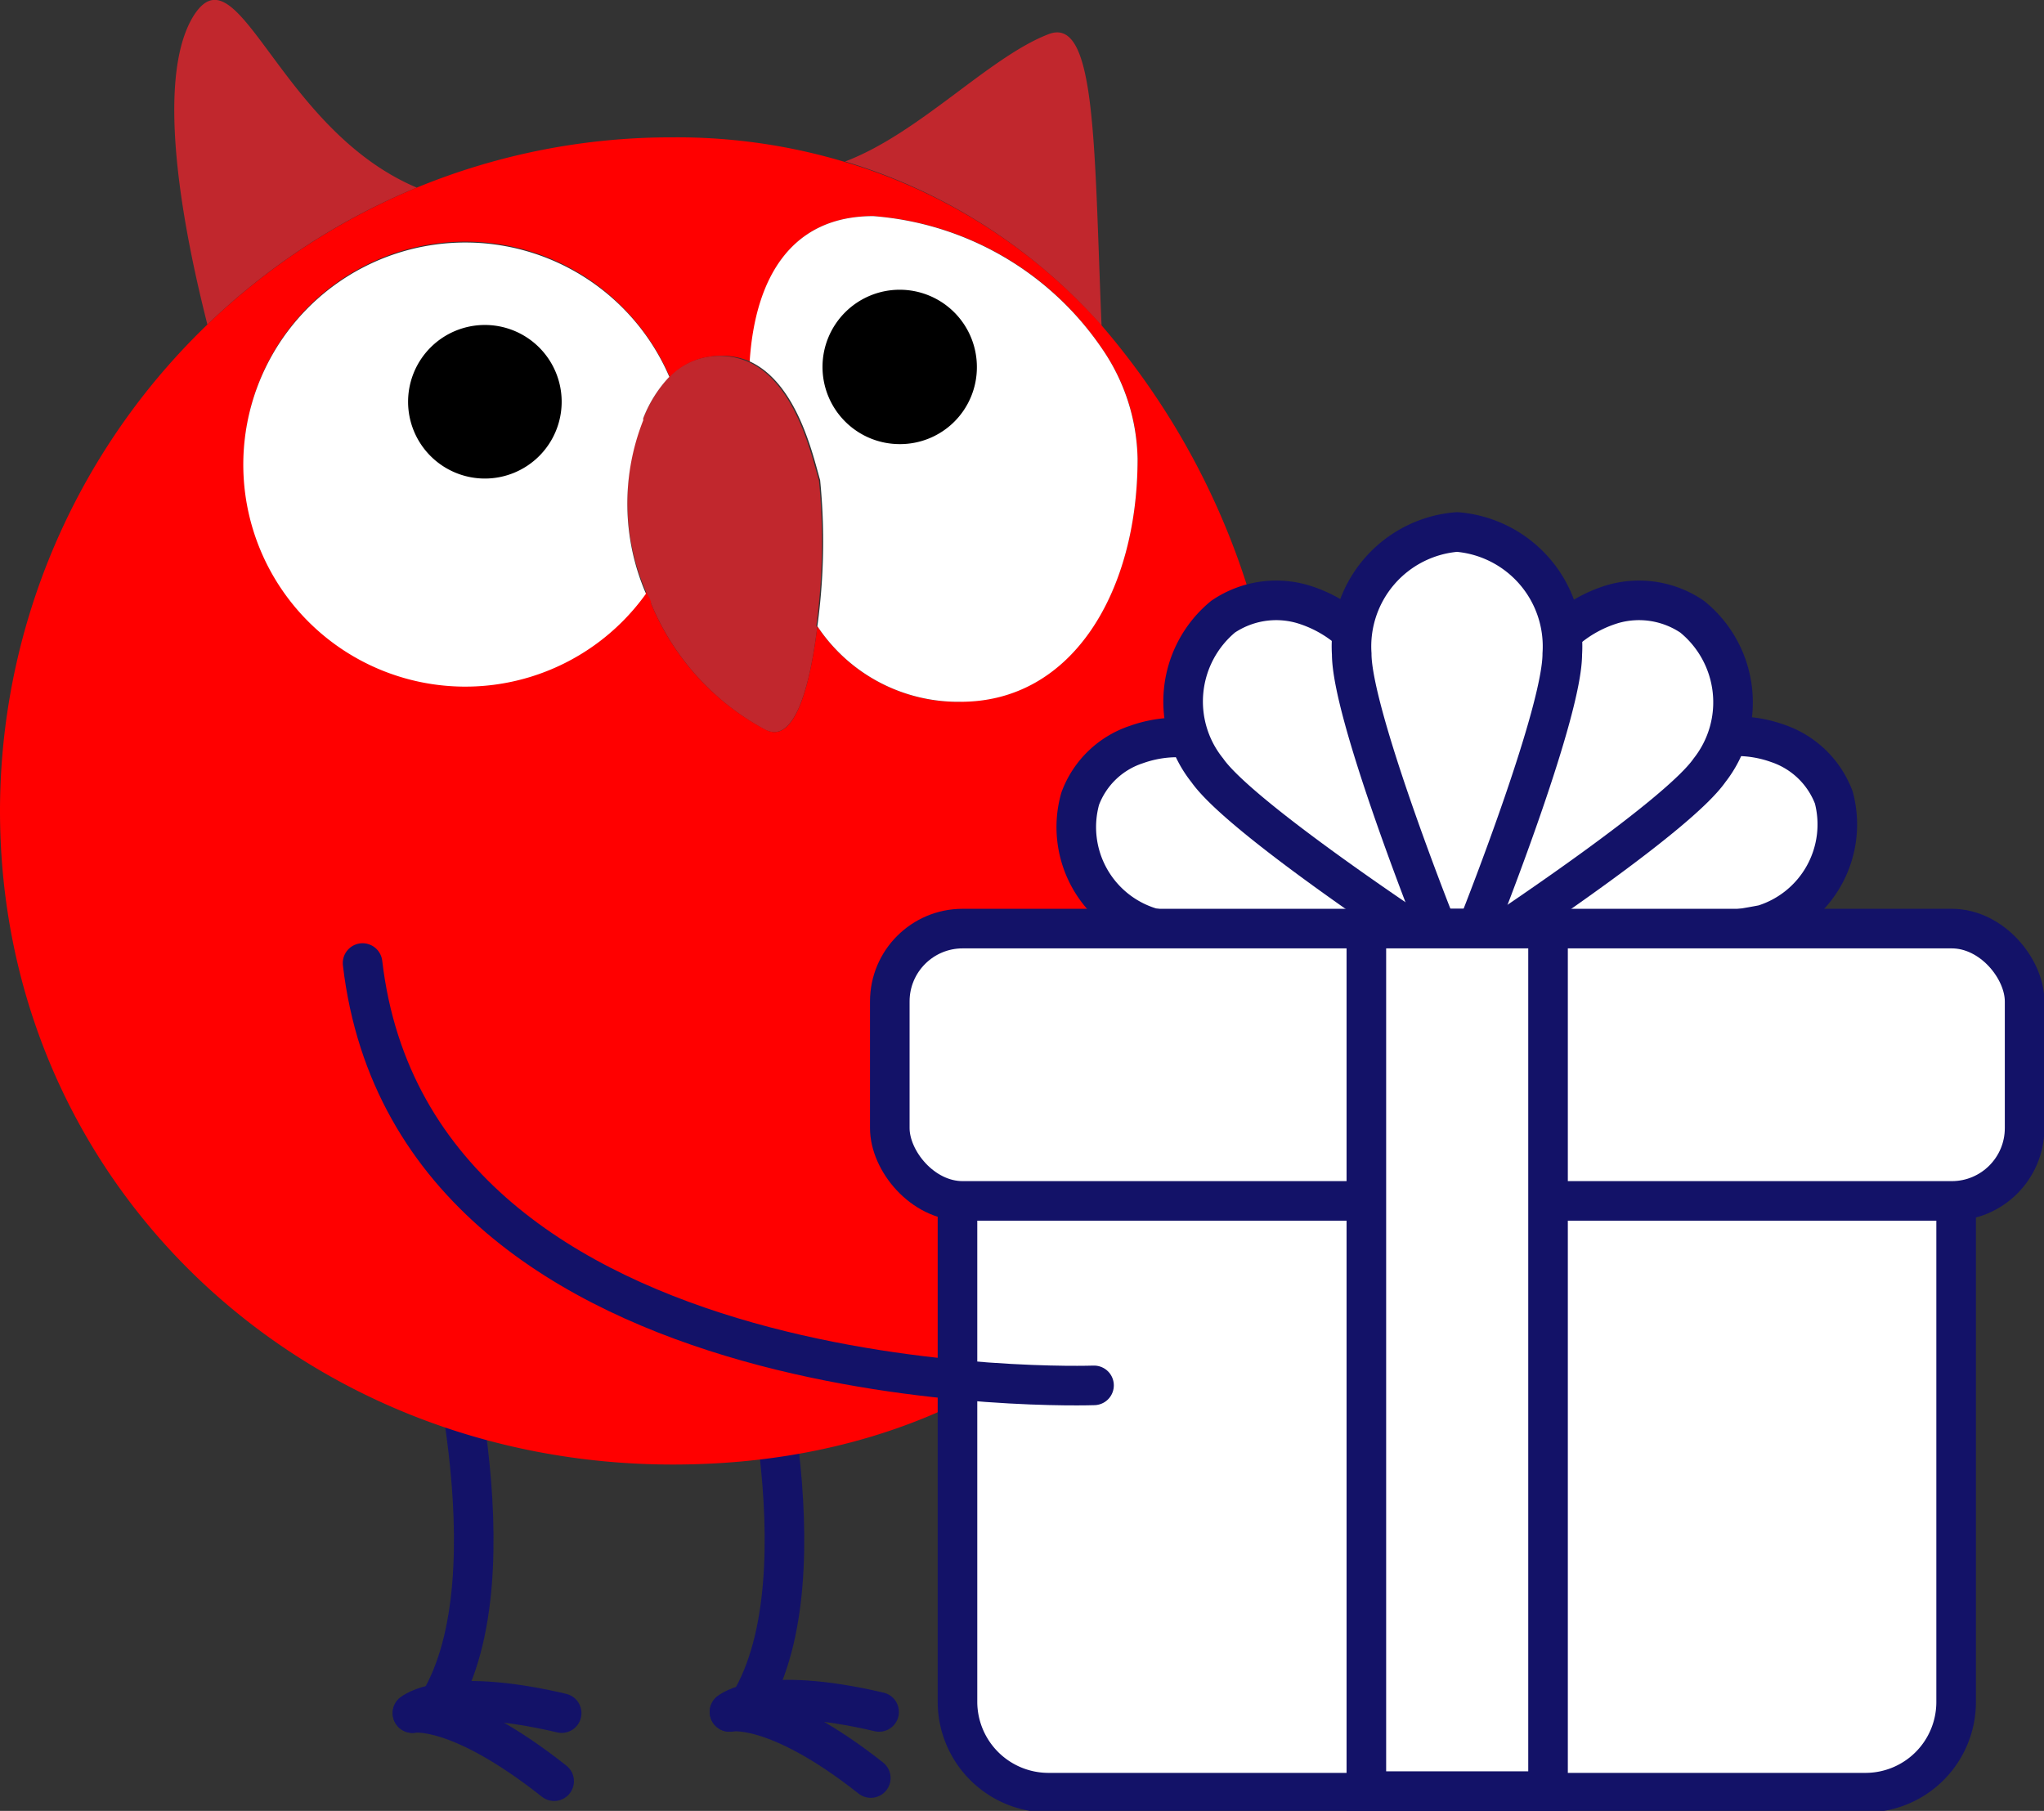
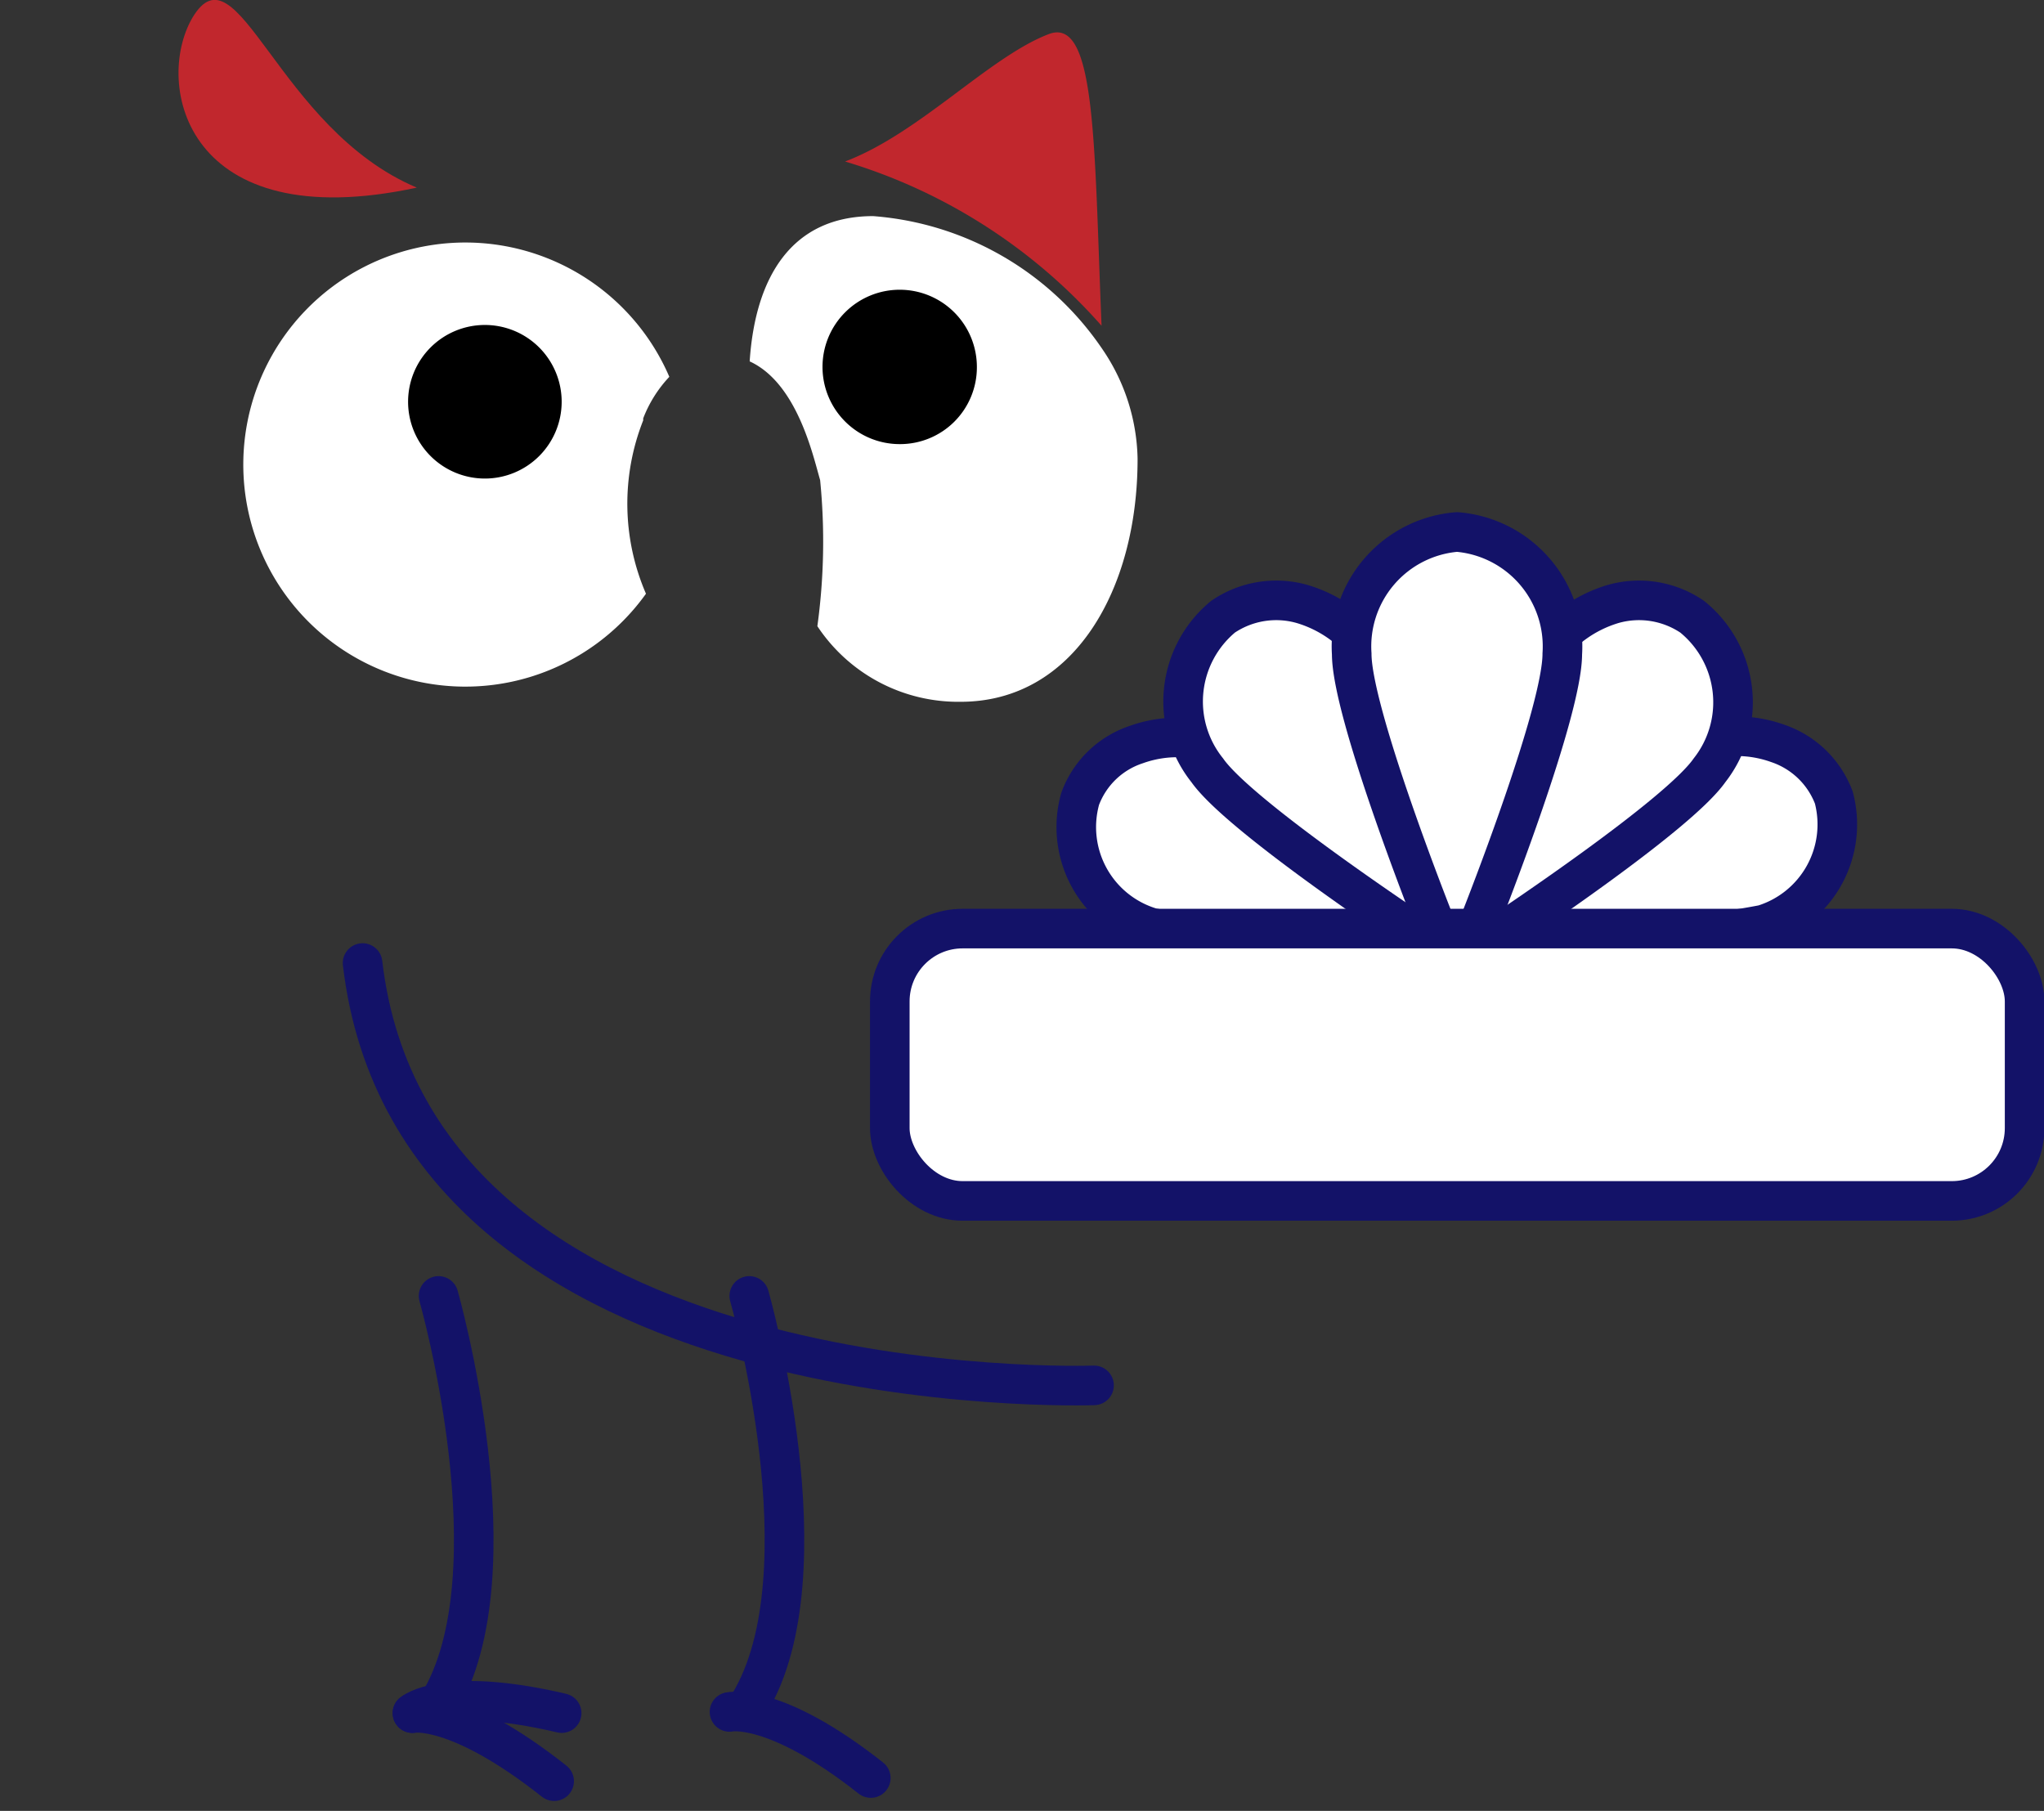
<svg xmlns="http://www.w3.org/2000/svg" viewBox="0 0 51.64 45.75">
  <rect x="0" y="0" width="51.64" height="45.75" fill="#333333" stroke="none" />
  <g>
-     <path d="M20.65,15.82c-.19,1.57-.59,3-1.33,2.61a6.4,6.4,0,0,1-2.87-3.18l-.13-.3a5.73,5.73,0,0,1-.07-4.38,3.36,3.36,0,0,1,.65-1.05,1.79,1.79,0,0,1,1-.51,1.85,1.85,0,0,1,1,.13c1.21.54,1.6,2.37,1.79,3a15.7,15.7,0,0,1-.07,3.69" fill="#c1272d" />
-     <path d="M10.53,4.74A16.94,16.94,0,0,0,5.24,8.2C4.68,6,3.89,2.12,4.86.45,6-1.47,7,3.25,10.53,4.74" fill="#c1272d" />
+     <path d="M10.53,4.74C4.68,6,3.89,2.12,4.86.45,6-1.47,7,3.25,10.53,4.74" fill="#c1272d" />
    <path d="M27.83,8.23a14,14,0,0,0-6.48-4.15C23.23,3.37,25,1.43,26.5.86c1.2-.45,1.14,2.81,1.33,7.37" fill="#c1272d" />
    <path d="M11.08,32.74s2,7,0,10.3" fill="none" stroke="#131268" stroke-linecap="round" stroke-miterlimit="10" />
    <path d="M18.93,32.74s2,7,0,10.3" fill="none" stroke="#131268" stroke-linecap="round" stroke-miterlimit="10" />
    <path d="M10.42,43.28s.79-.7,3.77,0" fill="none" stroke="#131268" stroke-linecap="round" stroke-miterlimit="10" />
    <path d="M10.42,43.28S11.55,43.06,14,45" fill="none" stroke="#131268" stroke-linecap="round" stroke-miterlimit="10" />
-     <path d="M18.43,43.25s.79-.7,3.78,0" fill="none" stroke="#131268" stroke-linecap="round" stroke-miterlimit="10" />
    <path d="M18.43,43.25S19.57,43,22,44.92" fill="none" stroke="#131268" stroke-linecap="round" stroke-miterlimit="10" />
-     <path d="M27.83,8.22a14,14,0,0,0-6.49-4.13A14.72,14.72,0,0,0,17,3.47a16.88,16.88,0,0,0-6.47,1.27h0A17.06,17.06,0,0,0,0,20.48C0,29.86,7.56,37,17,37s15.39-6.69,15.39-16.08A18.85,18.85,0,0,0,27.83,8.22m-3.56,9.51a4.26,4.26,0,0,1-3.62-1.91c-.19,1.57-.59,3-1.32,2.61a6.37,6.37,0,0,1-2.88-3.18c0-.1-.08-.2-.13-.3A5.6,5.6,0,1,1,15,7.14a5.73,5.73,0,0,1,1.92,2.38,1.73,1.73,0,0,1,1-.51,1.89,1.89,0,0,1,1.05.13C19.08,7,20,5.46,22.06,5.46a7.65,7.65,0,0,1,5.79,3.36h0a5,5,0,0,1,.89,2.76c0,3.32-1.62,6.14-4.47,6.14" fill="red" />
    <path d="M16.25,10.57a3.21,3.21,0,0,1,.66-1.05A5.61,5.61,0,1,0,16.32,15a5.73,5.73,0,0,1-.07-4.38" fill="#fff" />
    <path d="M28.74,11.6c0,3.31-1.62,6.13-4.47,6.13a4.27,4.27,0,0,1-3.62-1.91,15.7,15.7,0,0,0,.07-3.69c-.18-.62-.58-2.45-1.78-3C19.08,7,20,5.46,22.06,5.46a7.7,7.7,0,0,1,5.79,3.36h0a5.06,5.06,0,0,1,.89,2.76" fill="#fff" />
    <path d="M14.19,10.15a1.94,1.94,0,1,0-1.94,1.94h0a1.94,1.94,0,0,0,1.94-1.94" />
    <path d="M24.68,9.28a1.95,1.95,0,1,0-1.95,1.94,1.94,1.94,0,0,0,1.95-1.94h0" />
  </g>
  <g>
    <g>
      <g>
        <path d="M46.33,20.15a2.3,2.3,0,0,0-1.42-1.37,3.07,3.07,0,0,0-2.07,0c-1.24.45-4.79,3.57-5.19,3.93a.58.58,0,0,0,0,.81.57.57,0,0,0,.41.19c.19,0,.9,0,1.8,0a20.48,20.48,0,0,0,4.69-.35A2.65,2.65,0,0,0,46.33,20.15Z" fill="#fff" stroke="#131268" />
        <path d="M30.78,18.81a3.07,3.07,0,0,0-2.07,0,2.27,2.27,0,0,0-1.42,1.37,2.65,2.65,0,0,0,1.81,3.26,20.52,20.52,0,0,0,4.69.35l1.81,0a.57.57,0,0,0,.55-.59.53.53,0,0,0-.19-.41C35.56,22.38,32,19.26,30.78,18.81Z" fill="#fff" stroke="#131268" />
      </g>
      <g>
        <path d="M42.75,15.58a2.39,2.39,0,0,0-2-.32A3.27,3.27,0,0,0,39,16.53c-.79,1.13-2,6-2.1,6.52a.59.59,0,0,0,.43.7.64.64,0,0,0,.45-.08c.47-.32,4.62-3.08,5.41-4.21A2.78,2.78,0,0,0,42.75,15.58Z" fill="#fff" stroke="#131268" />
        <path d="M34.65,16.53a3.25,3.25,0,0,0-1.75-1.27,2.39,2.39,0,0,0-2,.32,2.78,2.78,0,0,0-.4,3.88h0c.79,1.13,4.94,3.89,5.41,4.21a.58.58,0,0,0,.89-.48.34.34,0,0,0,0-.14C36.62,22.51,35.45,17.66,34.65,16.53Z" fill="#fff" stroke="#131268" />
      </g>
      <path d="M36.81,13.44a2.9,2.9,0,0,0-2.66,3.08c0,1.45,1.91,6.33,2.13,6.88a.57.57,0,0,0,.74.32.56.56,0,0,0,.32-.32c.22-.55,2.13-5.43,2.13-6.88A2.9,2.9,0,0,0,36.81,13.44Z" fill="#fff" stroke="#131268" />
    </g>
-     <path d="M49.42,30.34V43a2.29,2.29,0,0,1-2.29,2.29H26.49A2.3,2.3,0,0,1,24.19,43V30.34Z" fill="#fff" stroke="#131268" />
    <rect x="22.48" y="23.46" width="28.67" height="6.88" rx="1.84" fill="#fff" stroke="#131268" />
-     <rect x="34.52" y="23.46" width="4.59" height="21.79" fill="#fff" stroke="#131268" />
  </g>
  <path d="M27.64,35s-17.16.62-18.48-10.67" fill="none" stroke="#131268" stroke-linecap="round" stroke-miterlimit="10" stroke-width="1" />
</svg>